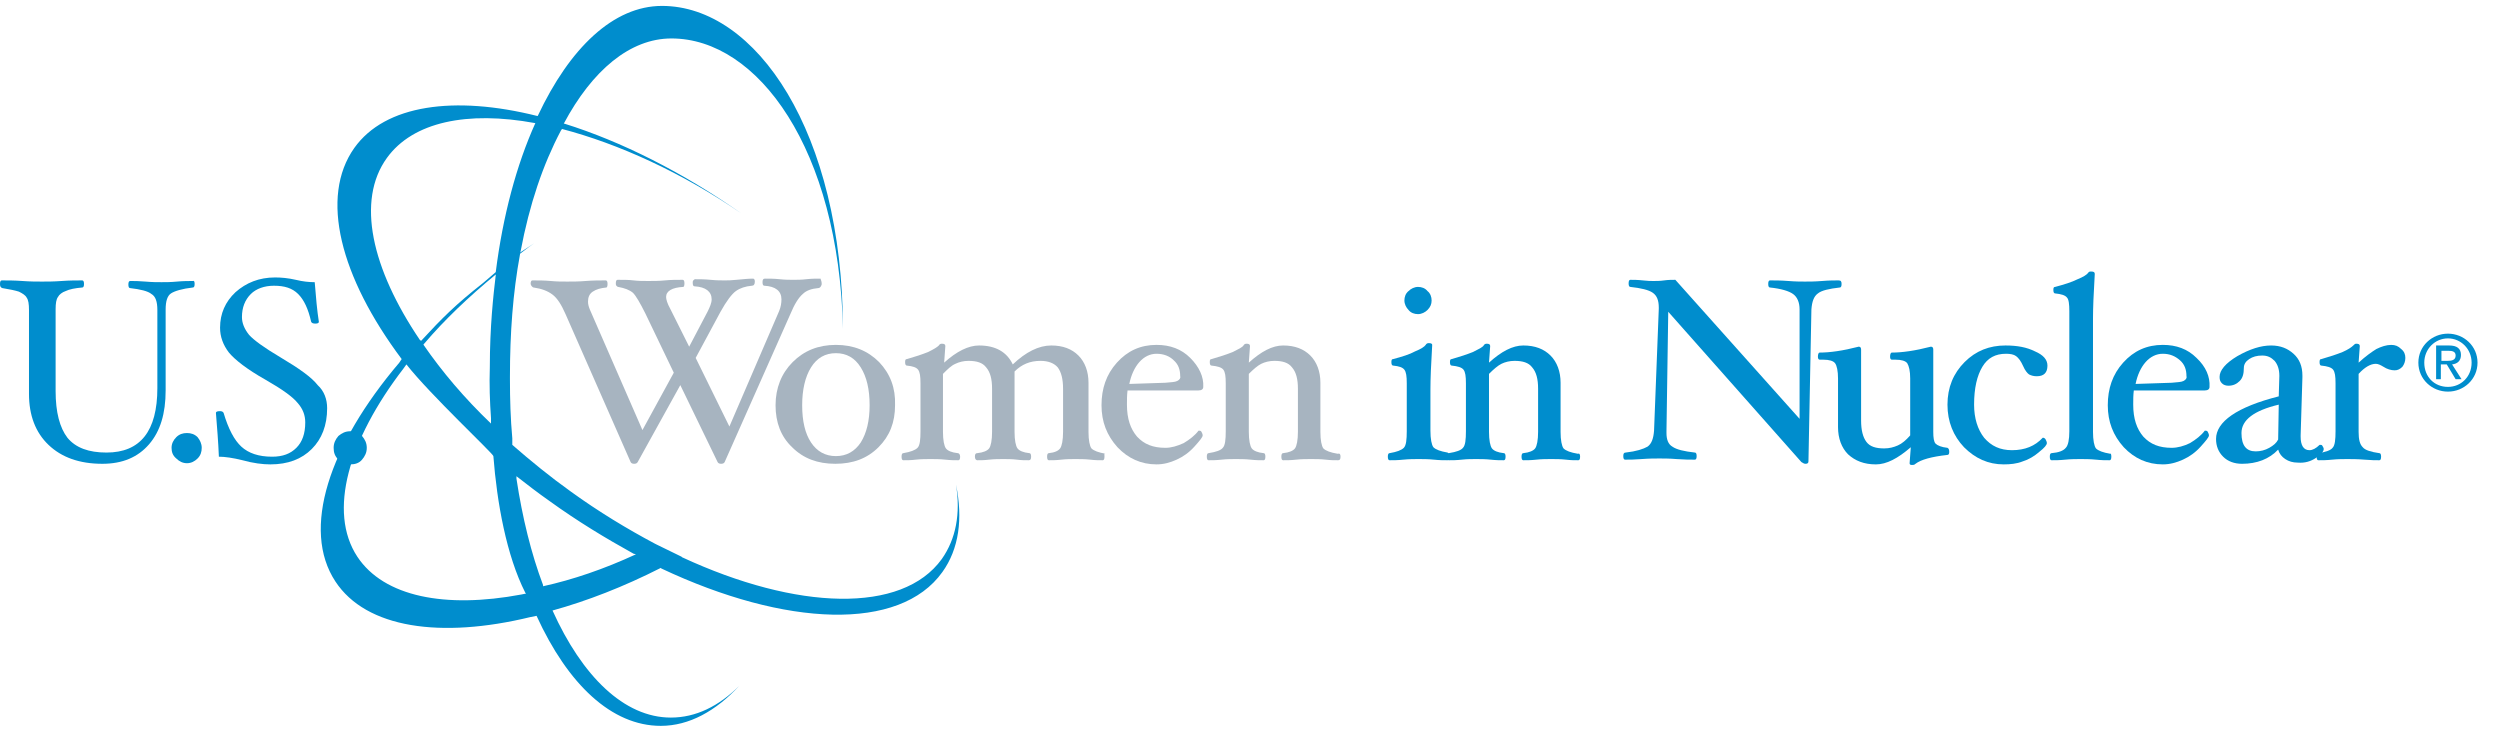
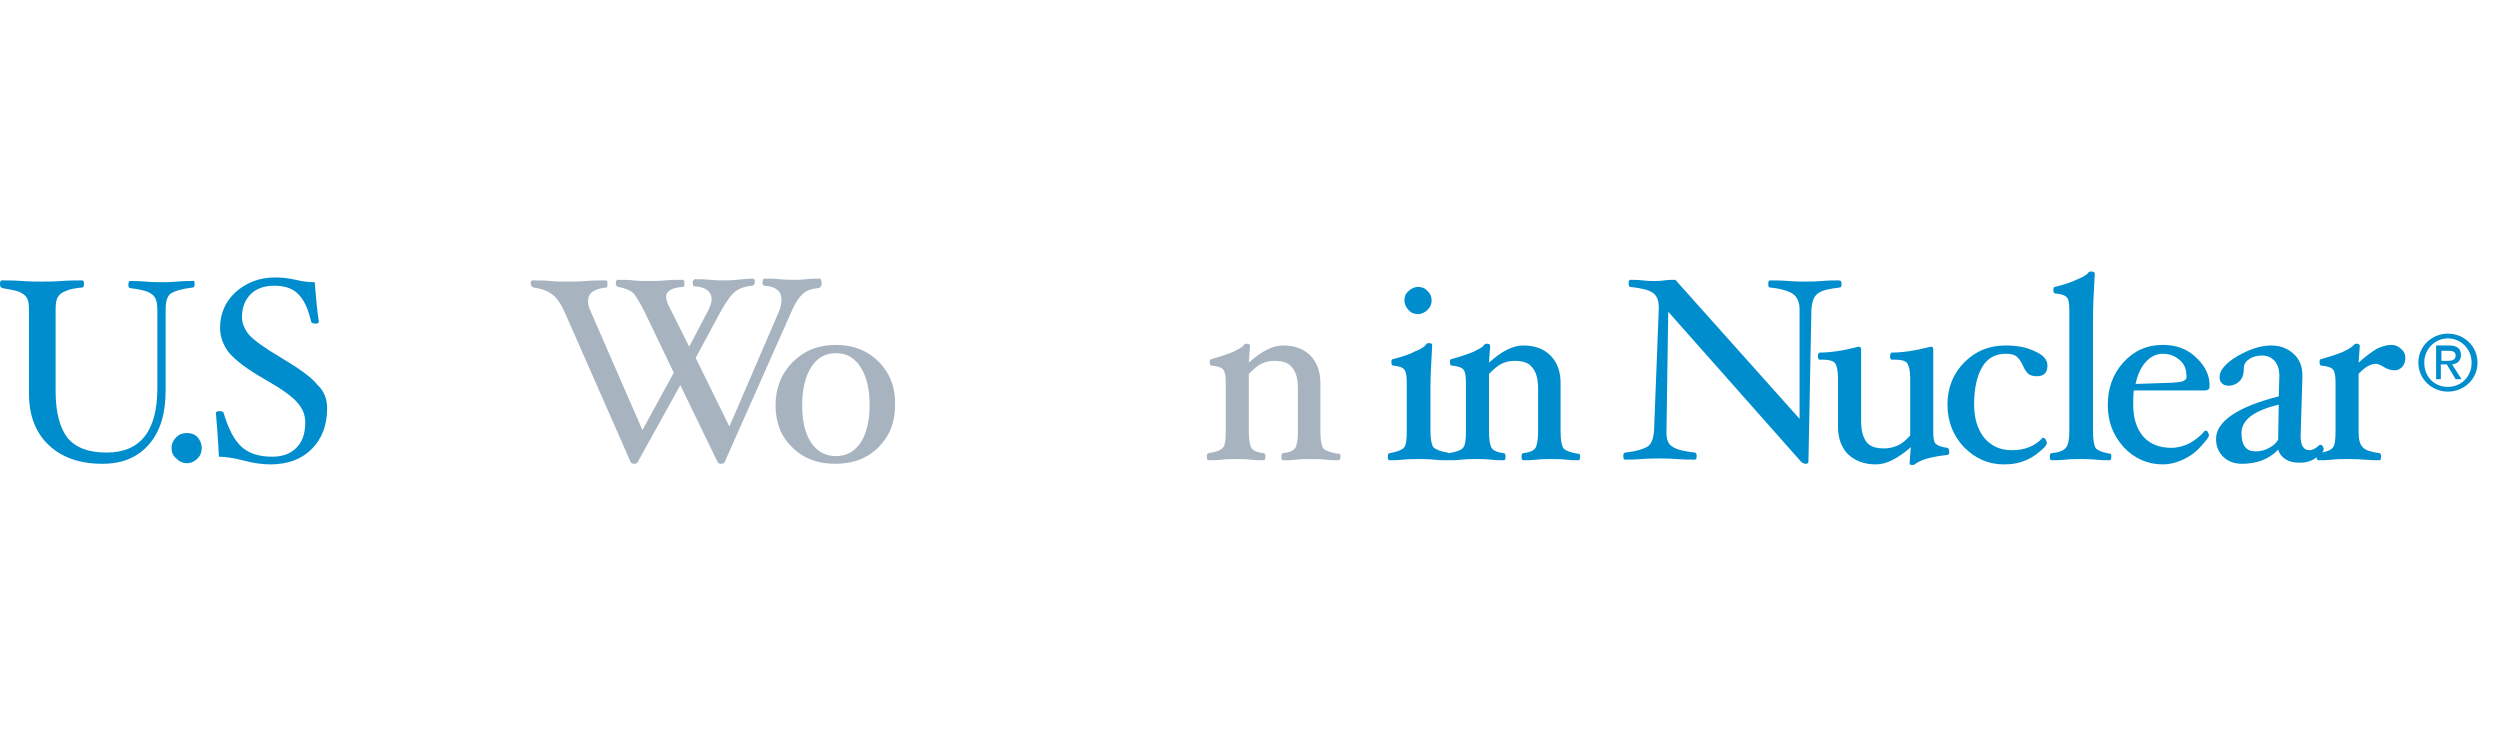
<svg xmlns="http://www.w3.org/2000/svg" id="Layer_1" x="0px" y="0px" viewBox="0 0 422.6 123.7" style="enable-background:new 0 0 422.6 123.7;" xml:space="preserve">
  <style type="text/css"> .st0{fill:#008DCD;} .st1{fill:#A7B4C0;} </style>
  <g>
    <path class="st0" d="M32.9,48c0,0.4-0.1,0.6-0.3,0.6c-1.8,0.2-3.1,0.6-3.7,1c-0.6,0.4-0.9,1.3-0.9,2.7V66c0,3.9-0.9,6.9-2.8,9.1 c-1.9,2.2-4.5,3.3-7.9,3.3c-3.9,0-6.9-1.1-9.1-3.2c-2.2-2.1-3.3-5-3.3-8.6V52.4c0-1-0.1-1.7-0.4-2.1c-0.2-0.4-0.7-0.7-1.3-1 c-0.6-0.2-1.6-0.4-2.8-0.6C0.1,48.6,0,48.4,0,48c0-0.4,0.1-0.6,0.3-0.6c1,0,2.1,0,3.5,0.1c1.3,0.1,2.4,0.1,3.3,0.1s2,0,3.3-0.1 c1.4-0.1,2.5-0.1,3.5-0.1c0.2,0,0.3,0.2,0.3,0.6c0,0.4-0.1,0.6-0.3,0.6c-1.2,0.1-2.2,0.3-2.8,0.6c-0.6,0.2-1.1,0.6-1.3,1 c-0.3,0.4-0.4,1.1-0.4,2.1v13.8c0,3.6,0.7,6.2,2,7.9c1.4,1.7,3.6,2.5,6.6,2.5c5.7,0,8.6-3.6,8.6-10.9V52.4c0-1.4-0.3-2.3-1-2.7 c-0.6-0.5-1.9-0.8-3.6-1c-0.2,0-0.3-0.2-0.3-0.6c0-0.4,0.1-0.6,0.3-0.6c0.7,0,1.5,0,2.6,0.1c1.1,0.1,2,0.1,2.7,0.1 c0.7,0,1.6,0,2.6-0.1c1.1-0.1,2-0.1,2.7-0.1C32.8,47.4,32.9,47.6,32.9,48z" />
    <path class="st0" d="M34.1,75.7c0,0.7-0.2,1.3-0.7,1.8c-0.5,0.5-1.1,0.8-1.8,0.8c-0.7,0-1.3-0.3-1.8-0.8C29.2,77,29,76.4,29,75.7 c0-0.7,0.3-1.3,0.8-1.8c0.5-0.5,1.1-0.7,1.8-0.7c0.7,0,1.3,0.2,1.8,0.7C33.8,74.4,34.1,75,34.1,75.7z" />
    <path class="st0" d="M55.3,69c0,2.9-0.9,5.2-2.6,6.9c-1.7,1.7-4,2.6-7,2.6c-1.3,0-2.9-0.2-4.7-0.7c-1.6-0.4-3-0.6-4-0.6 c-0.1-2.5-0.3-4.9-0.5-7.4c0-0.2,0.2-0.3,0.7-0.3c0.3,0,0.5,0.1,0.6,0.3c0.8,2.7,1.8,4.6,3,5.7c1.2,1.1,2.9,1.7,5.2,1.7 c1.8,0,3.1-0.5,4.1-1.5c1-1,1.5-2.4,1.5-4.3c0-1.2-0.4-2.3-1.3-3.3c-0.8-1-2.6-2.3-5.4-3.9c-3.2-1.8-5.2-3.4-6.2-4.6 c-1-1.3-1.5-2.7-1.5-4.2c0-2.4,0.9-4.4,2.6-6c1.8-1.6,4-2.5,6.7-2.5c1,0,2.2,0.1,3.5,0.4c1.2,0.3,2.3,0.4,3.2,0.4 c0.2,2.5,0.4,4.8,0.7,6.7c0,0.2-0.2,0.3-0.6,0.3c-0.4,0-0.6-0.1-0.7-0.3c-0.5-2.2-1.2-3.7-2.2-4.7c-1-1-2.3-1.4-4.1-1.4 c-1.6,0-3,0.5-3.9,1.4c-1,1-1.5,2.3-1.5,3.9c0,1,0.4,2,1.2,3c0.8,0.9,2.6,2.2,5.3,3.8c3.2,1.9,5.3,3.4,6.3,4.7 C54.8,66.1,55.3,67.5,55.3,69z" />
-     <path class="st0" d="M62,75.7c0,0.8-0.3,1.4-0.8,2c-0.5,0.6-1.2,0.8-2,0.8c-0.8,0-1.4-0.3-2-0.8c-0.6-0.6-0.8-1.2-0.8-2 c0-0.8,0.3-1.4,0.8-2c0.6-0.5,1.2-0.8,2-0.8c0.8,0,1.4,0.3,2,0.8C61.7,74.3,62,74.9,62,75.7z" />
    <path class="st1" d="M138.9,48c0,0.2-0.1,0.3-0.2,0.5c-0.1,0.1-0.2,0.2-0.4,0.2c-1.1,0.1-2,0.4-2.6,1c-0.7,0.6-1.4,1.7-2.1,3.4 l-11.1,25c-0.1,0.2-0.3,0.3-0.6,0.3c-0.3,0-0.5-0.1-0.6-0.3l-6.3-13l-7.2,13c-0.1,0.2-0.3,0.3-0.6,0.3c-0.3,0-0.5-0.1-0.6-0.3 l-11-25c-0.7-1.6-1.4-2.7-2.2-3.3c-0.8-0.6-1.8-1-3.2-1.2c-0.1,0-0.2-0.1-0.3-0.2c-0.1-0.1-0.2-0.3-0.2-0.4c0-0.4,0.1-0.6,0.3-0.6 c1,0,2,0,3.1,0.1c1,0.1,1.9,0.1,2.8,0.1c0.9,0,1.9,0,3.1-0.1c1.3-0.1,2.4-0.1,3.4-0.1c0.2,0,0.3,0.2,0.3,0.6c0,0.4-0.1,0.6-0.2,0.6 c-1,0.1-1.7,0.3-2.3,0.7c-0.6,0.4-0.8,1-0.8,1.7c0,0.4,0.1,0.8,0.3,1.3l8.9,20.4l5.3-9.7l-4.8-10c-0.9-1.8-1.6-3-2.1-3.5 c-0.6-0.5-1.4-0.8-2.5-1c-0.1,0-0.2-0.1-0.3-0.2c-0.1-0.1-0.1-0.3-0.1-0.4c0-0.4,0.1-0.6,0.3-0.6c1,0,1.9,0,2.7,0.1 c0.8,0.1,1.6,0.1,2.5,0.1c0.9,0,1.8,0,2.8-0.1c1-0.1,2-0.1,3-0.1c0.2,0,0.3,0.2,0.3,0.6c0,0.4-0.1,0.6-0.2,0.6 c-1.9,0.1-2.9,0.7-2.9,1.7c0,0.4,0.2,1.1,0.7,2l3.2,6.4l3.1-5.9c0.4-0.8,0.7-1.5,0.7-2.1c0-1.3-1-2.1-2.9-2.2 c-0.2,0-0.3-0.2-0.3-0.6c0-0.1,0-0.3,0.1-0.4c0.1-0.1,0.2-0.2,0.3-0.2c0.7,0,1.6,0,2.6,0.1c1,0.1,1.8,0.1,2.4,0.1 c0.5,0,1.1,0,2-0.1c1.1-0.1,2-0.2,2.8-0.2c0.2,0,0.3,0.2,0.3,0.5c0,0.5-0.2,0.7-0.5,0.7c-1.1,0.1-2,0.4-2.7,0.9 c-0.7,0.5-1.6,1.7-2.6,3.5l-4.2,7.8l5.7,11.6l8.4-19.5c0.3-0.7,0.4-1.4,0.4-2c0-1.4-1-2.2-2.9-2.3c-0.2,0-0.3-0.2-0.3-0.6 c0-0.4,0.1-0.6,0.4-0.6c0.7,0,1.6,0,2.5,0.1c0.9,0.1,1.7,0.1,2.3,0.1c0.6,0,1.4,0,2.2-0.1c0.9-0.1,1.7-0.1,2.4-0.1 C138.8,47.4,138.9,47.6,138.9,48z" />
    <path class="st1" d="M145.5,74.8c-1,1.5-2.4,2.3-4.2,2.3c-1.8,0-3.2-0.8-4.2-2.3c-1-1.5-1.5-3.6-1.5-6.3c0-2.6,0.5-4.8,1.5-6.4 c1-1.6,2.4-2.4,4.2-2.4c1.8,0,3.2,0.8,4.2,2.4c1,1.6,1.5,3.7,1.5,6.4C147,71.1,146.5,73.2,145.5,74.8z M148.6,61.2 c-1.9-1.9-4.3-2.9-7.3-2.9c-3,0-5.4,1-7.3,2.9c-1.9,1.9-2.9,4.4-2.9,7.3c0,2.9,0.9,5.3,2.8,7.1c1.9,1.9,4.3,2.8,7.3,2.8 c3,0,5.4-0.9,7.3-2.8c1.9-1.9,2.8-4.2,2.8-7.1C151.4,65.6,150.5,63.2,148.6,61.2z" />
-     <path class="st1" d="M186.7,77.2c0,0.4-0.1,0.6-0.3,0.6c-0.6,0-1.3,0-2.1-0.1c-0.9-0.1-1.8-0.1-2.5-0.1c-0.7,0-1.5,0-2.4,0.1 c-0.8,0.1-1.6,0.1-2.1,0.1c-0.2,0-0.3-0.2-0.3-0.6c0-0.4,0.1-0.6,0.3-0.6c1-0.1,1.6-0.4,1.9-0.8c0.3-0.4,0.5-1.4,0.5-2.8v-7.3 c0-1.6-0.3-2.8-0.9-3.6c-0.6-0.7-1.6-1.1-2.9-1.1c-1.8,0-3.2,0.6-4.4,1.8v10.2c0,1.4,0.2,2.4,0.5,2.8c0.3,0.4,1,0.7,2,0.8 c0.2,0,0.3,0.2,0.3,0.6c0,0.4-0.1,0.6-0.4,0.6c-0.6,0-1.3,0-2-0.1c-0.8-0.1-1.6-0.1-2.3-0.1c-0.7,0-1.5,0-2.4,0.1 c-0.8,0.1-1.5,0.1-2,0.1c-0.2,0-0.4-0.2-0.4-0.6c0-0.4,0.1-0.6,0.4-0.6c1-0.1,1.7-0.4,2-0.8c0.3-0.4,0.5-1.4,0.5-2.8v-7.3 c0-1.6-0.3-2.8-1-3.6c-0.6-0.8-1.6-1.1-3-1.1c-0.8,0-1.6,0.2-2.2,0.5c-0.7,0.3-1.3,0.9-2.1,1.7v9.8c0,1.4,0.2,2.4,0.5,2.8 c0.3,0.4,1,0.7,2,0.8c0.2,0,0.4,0.2,0.4,0.6c0,0.4-0.1,0.6-0.3,0.6c-0.6,0-1.3,0-2.2-0.1c-0.9-0.1-1.8-0.1-2.5-0.1 c-0.7,0-1.6,0-2.5,0.1c-0.8,0.1-1.5,0.1-2.1,0.1c-0.2,0-0.3-0.2-0.3-0.6c0-0.4,0.1-0.6,0.3-0.6c1.2-0.2,2-0.5,2.4-0.9 c0.4-0.4,0.5-1.4,0.5-2.8v-8.1c0-1.2-0.1-1.9-0.4-2.3c-0.3-0.4-0.9-0.6-1.9-0.7c-0.2,0-0.3-0.2-0.3-0.6c0-0.4,0.1-0.5,0.3-0.5 c1.4-0.4,2.6-0.8,3.6-1.2c1-0.5,1.5-0.8,1.8-1.1c0.1-0.2,0.3-0.3,0.5-0.3c0.4,0,0.6,0.1,0.6,0.4l-0.2,2.8c2.1-1.9,4.1-2.9,5.9-2.9 c2.8,0,4.7,1.1,5.7,3.2c2.2-2.1,4.4-3.2,6.5-3.2c2,0,3.5,0.6,4.6,1.7c1.1,1.1,1.7,2.7,1.7,4.6v8.3c0,1.4,0.2,2.4,0.5,2.8 c0.4,0.4,1.2,0.7,2.4,0.9C186.6,76.6,186.7,76.8,186.7,77.2z" />
-     <path class="st1" d="M199,64.4c-0.4,0.2-1,0.2-2,0.3l-6.1,0.2c0.3-1.5,0.9-2.8,1.7-3.7c0.8-0.9,1.8-1.4,2.9-1.4 c1.2,0,2.2,0.4,2.9,1.1c0.8,0.7,1.1,1.6,1.1,2.7C199.6,63.9,199.4,64.2,199,64.4z M201.2,60.5c-1.5-1.5-3.4-2.2-5.7-2.2 c-2.7,0-4.9,1-6.7,3c-1.8,2-2.6,4.4-2.6,7.2c0,2.8,0.9,5.1,2.7,7.1c1.8,1.9,4,2.9,6.6,2.9c1.2,0,2.3-0.3,3.4-0.8 c1.1-0.5,2.1-1.2,3-2.2c0.9-1,1.4-1.6,1.4-1.9c0-0.2-0.1-0.4-0.2-0.6c-0.1-0.2-0.3-0.2-0.4-0.2l-0.1,0c-0.6,0.8-1.5,1.5-2.5,2.1 c-1.1,0.5-2.1,0.8-3.1,0.8c-2.1,0-3.6-0.6-4.8-1.9c-1.1-1.3-1.7-3-1.7-5.4c0-0.8,0-1.6,0.1-2.4h12c0.5,0,0.8-0.2,0.8-0.6 C203.5,63.7,202.7,62,201.2,60.5z" />
    <path class="st1" d="M226.6,77.2c0,0.4-0.1,0.6-0.4,0.6c-0.6,0-1.3,0-2.1-0.1c-0.9-0.1-1.7-0.1-2.5-0.1c-0.7,0-1.6,0-2.5,0.1 c-0.9,0.1-1.6,0.1-2.2,0.1c-0.2,0-0.3-0.2-0.3-0.6c0-0.4,0.1-0.6,0.3-0.6c1-0.1,1.7-0.4,2-0.8c0.3-0.4,0.5-1.4,0.5-2.8v-7.3 c0-1.6-0.3-2.8-1-3.6c-0.6-0.8-1.6-1.1-3-1.1c-0.8,0-1.6,0.2-2.2,0.5c-0.6,0.3-1.3,0.9-2.1,1.7v9.8c0,1.4,0.2,2.4,0.5,2.8 c0.3,0.4,1,0.7,2,0.8c0.2,0,0.3,0.2,0.3,0.6c0,0.4-0.1,0.6-0.3,0.6c-0.6,0-1.3,0-2.2-0.1c-0.9-0.1-1.8-0.1-2.5-0.1 c-0.7,0-1.5,0-2.4,0.1c-0.9,0.1-1.6,0.1-2.2,0.1c-0.2,0-0.3-0.2-0.3-0.6c0-0.4,0.1-0.6,0.3-0.6c1.3-0.2,2.1-0.5,2.4-0.9 c0.4-0.4,0.5-1.4,0.5-2.8v-8.1c0-1.2-0.1-1.9-0.4-2.3c-0.3-0.4-1-0.6-2-0.7c-0.2,0-0.3-0.2-0.3-0.6c0-0.4,0.1-0.5,0.3-0.5 c1.4-0.4,2.6-0.8,3.6-1.2c1-0.5,1.6-0.8,1.8-1.1c0.1-0.2,0.3-0.3,0.5-0.3c0.4,0,0.6,0.1,0.6,0.4l-0.2,2.8c2.1-1.9,4-2.9,5.8-2.9 c2,0,3.5,0.6,4.6,1.7c1.1,1.1,1.7,2.7,1.7,4.6v8.3c0,1.4,0.2,2.4,0.5,2.8c0.4,0.4,1.2,0.7,2.4,0.9 C226.5,76.6,226.6,76.8,226.6,77.2z" />
    <path class="st0" d="M242,50.8c0,0.6-0.2,1.1-0.7,1.6c-0.4,0.4-1,0.7-1.6,0.7s-1.2-0.2-1.6-0.7c-0.4-0.4-0.7-1-0.7-1.6 c0-0.6,0.2-1.2,0.7-1.6c0.4-0.4,1-0.7,1.6-0.7c0.6,0,1.2,0.2,1.6,0.7C241.8,49.6,242,50.2,242,50.8z M245,77.2 c0,0.4-0.1,0.6-0.3,0.6c-0.6,0-1.4,0-2.3-0.1c-1-0.1-1.9-0.1-2.6-0.1c-0.7,0-1.6,0-2.6,0.1c-0.9,0.1-1.7,0.1-2.3,0.1 c-0.2,0-0.3-0.2-0.3-0.6c0-0.4,0.1-0.6,0.3-0.6c1.2-0.2,2-0.5,2.4-0.9c0.4-0.4,0.5-1.4,0.5-2.8v-8.1c0-1.2-0.1-1.9-0.4-2.3 c-0.3-0.4-0.9-0.6-1.9-0.7c-0.2,0-0.3-0.2-0.3-0.6c0-0.4,0.1-0.5,0.3-0.5c1.5-0.4,2.8-0.8,3.7-1.3c1-0.4,1.6-0.8,1.8-1.1 c0.1-0.2,0.3-0.3,0.5-0.3c0.4,0,0.6,0.1,0.6,0.3c-0.2,3.3-0.3,5.8-0.3,7.6v6.9c0,1.4,0.2,2.4,0.5,2.8c0.4,0.4,1.2,0.7,2.4,0.9 C244.9,76.6,245,76.8,245,77.2z" />
    <path class="st0" d="M267.1,77.2c0,0.4-0.1,0.6-0.3,0.6c-0.6,0-1.3,0-2.1-0.1c-0.9-0.1-1.7-0.1-2.5-0.1c-0.7,0-1.6,0-2.5,0.1 c-0.9,0.1-1.6,0.1-2.2,0.1c-0.2,0-0.3-0.2-0.3-0.6c0-0.4,0.1-0.6,0.3-0.6c1-0.1,1.7-0.4,2-0.8c0.3-0.4,0.5-1.4,0.5-2.8v-7.3 c0-1.6-0.3-2.8-1-3.6c-0.6-0.8-1.6-1.1-3-1.1c-0.8,0-1.6,0.2-2.2,0.5c-0.6,0.3-1.3,0.9-2.1,1.7v9.8c0,1.4,0.2,2.4,0.5,2.8 c0.3,0.4,1,0.7,2,0.8c0.2,0,0.3,0.2,0.3,0.6c0,0.4-0.1,0.6-0.3,0.6c-0.6,0-1.3,0-2.2-0.1c-0.9-0.1-1.8-0.1-2.5-0.1 c-0.7,0-1.5,0-2.4,0.1c-0.9,0.1-1.6,0.1-2.2,0.1c-0.2,0-0.3-0.2-0.3-0.6c0-0.4,0.1-0.6,0.3-0.6c1.3-0.2,2.1-0.5,2.4-0.9 c0.4-0.4,0.5-1.4,0.5-2.8v-8.1c0-1.2-0.1-1.9-0.4-2.3c-0.3-0.4-1-0.6-2-0.7c-0.2,0-0.3-0.2-0.3-0.6c0-0.4,0.1-0.5,0.3-0.5 c1.4-0.4,2.6-0.8,3.6-1.2c1-0.5,1.6-0.8,1.8-1.1c0.1-0.2,0.3-0.3,0.5-0.3c0.4,0,0.6,0.1,0.6,0.4l-0.2,2.8c2.1-1.9,4-2.9,5.8-2.9 c2,0,3.5,0.6,4.6,1.7c1.1,1.1,1.7,2.7,1.7,4.6v8.3c0,1.4,0.2,2.4,0.5,2.8c0.4,0.4,1.2,0.7,2.4,0.9C267,76.6,267.1,76.8,267.1,77.2z " />
    <path class="st0" d="M311.3,48c0,0.4-0.1,0.6-0.3,0.6c-1.8,0.2-3.1,0.5-3.7,1c-0.7,0.5-1,1.4-1.1,2.7L305.7,78 c0,0.3-0.2,0.4-0.5,0.4c-0.2,0-0.4-0.1-0.7-0.3L282,52.7l-0.3,20.2c0,0.1,0,0.2,0,0.3c0,1.1,0.3,1.9,1,2.3c0.7,0.5,2,0.8,3.8,1 c0.2,0,0.3,0.2,0.3,0.6c0,0.4-0.1,0.6-0.3,0.6c-0.8,0-1.8,0-3.1-0.1c-1.2-0.1-2.2-0.1-2.9-0.1c-0.7,0-1.7,0-3,0.1 c-1.2,0.1-2.1,0.1-2.8,0.1c-0.2,0-0.3-0.2-0.3-0.6c0-0.4,0.1-0.6,0.4-0.6c1.8-0.2,3-0.6,3.7-1c0.7-0.5,1-1.4,1.1-2.7l0.8-20.6v-0.2 c0-1.2-0.3-2-1-2.5c-0.7-0.5-2-0.8-3.8-1c-0.2,0-0.3-0.2-0.3-0.6c0-0.4,0.1-0.6,0.3-0.6c0.5,0,1.2,0,2.1,0.1 c0.8,0.1,1.4,0.1,1.8,0.1c0.5,0,1.1,0,1.8-0.1c0.7-0.1,1.4-0.1,1.9-0.1l21,23.5V52.3c0-1.2-0.4-2.1-1.1-2.6c-0.7-0.5-2-0.9-3.9-1.1 c-0.2,0-0.3-0.2-0.3-0.6c0-0.4,0.1-0.6,0.3-0.6c0.8,0,1.8,0,3.1,0.1c1.2,0.1,2.2,0.1,2.8,0.1c0.7,0,1.7,0,2.9-0.1 c1.2-0.1,2.1-0.1,2.8-0.1C311.2,47.4,311.3,47.6,311.3,48z" />
    <path class="st0" d="M329.5,76.4c0,0.3-0.1,0.5-0.3,0.5c-2.7,0.3-4.5,0.8-5.4,1.5c-0.2,0.2-0.4,0.2-0.6,0.2c-0.3,0-0.4-0.1-0.4-0.3 l0.2-2.7c-2.2,1.9-4.1,2.9-5.9,2.9c-2,0-3.5-0.6-4.7-1.7c-1.1-1.1-1.7-2.7-1.7-4.6V64c0-1.3-0.2-2.2-0.5-2.6c-0.3-0.4-1-0.6-2-0.6 c-0.2,0-0.4,0-0.6,0c-0.2,0-0.3-0.2-0.3-0.5c0-0.4,0.1-0.7,0.3-0.7c1.7,0,3.9-0.3,6.6-1c0.3,0,0.4,0.2,0.4,0.5v12 c0,1.6,0.3,2.8,0.9,3.6c0.6,0.8,1.6,1.1,3,1.1c0.9,0,1.6-0.2,2.3-0.5c0.7-0.3,1.4-0.9,2.1-1.7V64c0-1.3-0.2-2.1-0.5-2.6 c-0.3-0.4-1-0.6-2-0.6c-0.2,0-0.4,0-0.6,0c-0.2,0-0.3-0.2-0.3-0.5c0-0.4,0.1-0.7,0.3-0.7c1.7,0,3.9-0.3,6.6-1 c0.3,0,0.4,0.2,0.4,0.5V73c0,1,0.1,1.7,0.4,2c0.3,0.3,1,0.6,2,0.7C329.4,75.8,329.5,76,329.5,76.4z" />
    <path class="st0" d="M346.1,61.8c0,1.2-0.6,1.8-1.8,1.8c-0.5,0-0.9-0.1-1.3-0.3c-0.3-0.2-0.7-0.7-1-1.4c-0.4-0.9-0.8-1.4-1.2-1.7 c-0.4-0.3-1-0.4-1.7-0.4c-1.8,0-3.1,0.7-4,2.2c-0.9,1.5-1.4,3.6-1.4,6.4c0,2.3,0.6,4.2,1.7,5.6c1.2,1.4,2.7,2.1,4.7,2.1 c2.2,0,3.9-0.7,5.2-2.1l0.1,0c0.1,0,0.3,0.1,0.4,0.3c0.1,0.2,0.2,0.4,0.2,0.6c0,0.3-0.4,0.8-1.3,1.5c-0.8,0.7-1.8,1.3-2.8,1.6 c-1,0.4-2.1,0.5-3.2,0.5c-2.6,0-4.8-1-6.7-2.9c-1.8-1.9-2.8-4.3-2.8-7.2c0-2.9,1-5.3,2.9-7.2c1.9-1.9,4.2-2.8,6.9-2.8 c2,0,3.6,0.3,5,1C345.4,60,346.1,60.8,346.1,61.8z" />
    <path class="st0" d="M356.9,77.2c0,0.4-0.1,0.6-0.3,0.6c-0.6,0-1.4,0-2.3-0.1c-1-0.1-1.9-0.1-2.6-0.1c-0.7,0-1.6,0-2.6,0.1 c-0.9,0.1-1.7,0.1-2.3,0.1c-0.2,0-0.3-0.2-0.3-0.6c0-0.4,0.1-0.6,0.3-0.6c1.2-0.1,2-0.4,2.4-0.9c0.4-0.4,0.6-1.4,0.6-2.8V52.6 c0-1.2-0.1-2-0.4-2.3c-0.3-0.4-1-0.6-2-0.7c-0.2,0-0.3-0.2-0.3-0.6c0-0.4,0.1-0.5,0.3-0.5c1.5-0.4,2.8-0.8,3.8-1.3 c1-0.4,1.6-0.8,1.8-1.1c0.1-0.2,0.3-0.2,0.5-0.2c0.4,0,0.6,0.1,0.6,0.4c-0.2,3.3-0.3,5.8-0.3,7.6v19.1c0,1.4,0.2,2.4,0.5,2.8 c0.4,0.4,1.2,0.7,2.4,0.9C356.8,76.6,356.9,76.8,356.9,77.2z" />
    <path class="st0" d="M369.1,64.4c-0.4,0.2-1,0.2-2,0.3l-6.1,0.2c0.3-1.5,0.9-2.8,1.7-3.7c0.8-0.9,1.8-1.4,2.9-1.4 c1.2,0,2.1,0.4,2.9,1.1c0.8,0.7,1.1,1.6,1.1,2.7C369.7,63.9,369.5,64.2,369.1,64.4z M371.3,60.5c-1.5-1.5-3.4-2.2-5.7-2.2 c-2.7,0-4.9,1-6.7,3c-1.8,2-2.6,4.4-2.6,7.2c0,2.8,0.9,5.1,2.7,7.1c1.8,1.9,4,2.9,6.6,2.9c1.2,0,2.3-0.3,3.4-0.8 c1.1-0.5,2.1-1.2,3-2.2c0.9-1,1.4-1.6,1.4-1.9c0-0.2-0.1-0.4-0.2-0.6c-0.1-0.2-0.3-0.2-0.4-0.2l-0.1,0c-0.6,0.8-1.5,1.5-2.5,2.1 c-1,0.5-2.1,0.8-3.1,0.8c-2.1,0-3.6-0.6-4.8-1.9c-1.1-1.3-1.7-3-1.7-5.4c0-0.8,0-1.6,0.1-2.4h12c0.5,0,0.8-0.2,0.8-0.6 C373.6,63.7,372.9,62,371.3,60.5z" />
    <path class="st0" d="M385.1,74.3c-0.3,0.6-0.8,1-1.5,1.4c-0.7,0.4-1.5,0.6-2.3,0.6c-1.6,0-2.4-1-2.4-3.1c0-2.2,2.1-3.8,6.3-4.8 L385.1,74.3z M391.5,77.4c0.9-0.6,1.3-1.1,1.3-1.5c0-0.2-0.1-0.3-0.2-0.5c-0.1-0.2-0.2-0.2-0.3-0.2l-0.2,0 c-0.6,0.6-1.2,0.9-1.7,0.9c-1,0-1.5-0.8-1.5-2.3v-0.2l0.3-9.8v-0.3c0-1.6-0.5-2.8-1.5-3.7c-1-0.9-2.2-1.4-3.8-1.4 c-1.7,0-3.6,0.6-5.7,1.8c-2,1.2-3,2.4-3,3.5c0,0.5,0.1,0.8,0.4,1.1c0.3,0.3,0.7,0.4,1.1,0.4c0.8,0,1.4-0.3,1.9-0.8 c0.5-0.5,0.7-1.2,0.7-2.2c0-0.6,0.3-1.1,0.9-1.5c0.6-0.4,1.3-0.6,2.2-0.6c0.9,0,1.5,0.3,2.1,0.9c0.5,0.6,0.8,1.4,0.8,2.5v0.1 l-0.1,3.4c-7.1,1.8-10.6,4.3-10.6,7.2c0,1.2,0.4,2.2,1.2,3c0.8,0.8,1.9,1.2,3.2,1.2c2.5,0,4.6-0.8,6.1-2.4c0.2,0.7,0.6,1.2,1.2,1.6 c0.6,0.4,1.3,0.6,2.1,0.6C389.6,78.3,390.6,78,391.5,77.4z" />
    <path class="st0" d="M406.6,60.5c0,0.6-0.2,1.1-0.5,1.5c-0.4,0.4-0.8,0.6-1.3,0.6c-0.6,0-1.3-0.2-1.9-0.6c-0.5-0.3-0.9-0.5-1.3-0.5 c-0.9,0-1.9,0.6-2.9,1.7v9.8c0,1.3,0.2,2.1,0.7,2.6c0.4,0.5,1.4,0.8,2.8,1c0.2,0,0.3,0.2,0.3,0.6c0,0.4-0.1,0.6-0.3,0.6 c-0.6,0-1.4,0-2.5-0.1c-1.2-0.1-2.2-0.1-2.9-0.1c-0.7,0-1.6,0-2.6,0.1c-0.9,0.1-1.7,0.1-2.3,0.1c-0.2,0-0.3-0.2-0.3-0.6 c0-0.4,0.1-0.6,0.3-0.6c1.3-0.2,2.1-0.5,2.4-0.9c0.4-0.4,0.5-1.4,0.5-2.8v-8.1c0-1.2-0.1-1.9-0.4-2.3c-0.3-0.4-1-0.6-2-0.7 c-0.2,0-0.3-0.2-0.3-0.6c0-0.4,0.1-0.5,0.3-0.5c1.4-0.4,2.6-0.8,3.6-1.2c0.9-0.4,1.5-0.8,1.8-1.1c0.2-0.2,0.3-0.3,0.5-0.3 c0.4,0,0.6,0.1,0.6,0.4l-0.2,2.8c1.2-1.1,2.2-1.8,3-2.3c0.8-0.4,1.7-0.7,2.5-0.7c0.7,0,1.2,0.2,1.7,0.7 C406.4,59.4,406.6,59.9,406.6,60.5z" />
-     <path class="st0" d="M65.4,26.7c4.4-6.1,13.6-8,25-5.9l0.1,0C87.3,27.9,85,36.5,83.8,46l-2.1,1.8c-4.7,3.7-6.9,5.9-10.5,9.8 L71,57.5C62.8,45.4,60.2,33.9,65.4,26.7z M83,70.7l0,0.9c-4.5-4.3-8.3-8.8-11.4-13.3l0-0.1c0,0,0.1-0.1,0.1-0.1 c3.4-4,7.5-7.9,12.1-11.7l0,0.1c-0.4,3.4-1,8.7-1,15.6C82.7,65,82.8,67.9,83,70.7z M88.1,100.5c-12.8,2.4-23.2,0.4-27.7-6.4 c-5-7.6-1.5-19.7,7.8-31.8l0.5-0.7c4,5.1,14.7,15.1,14.7,15.5c0.6,7.8,2.2,16.8,5.4,23.1c0.2,0.3,0.3,0.1,0.3,0.1L88.1,100.5z M91.8,99.1l0-0.2c-2-5.3-3.5-11.4-4.5-18l0-0.4c1.8,1.4,3.6,2.8,5.6,4.2c4.7,3.4,9.5,6.3,14.2,8.9l0.4,0.1 C102.1,96.2,96.8,98,91.8,99.1z M111.1,92.1l-0.4-0.2c-4.7-2.5-9.5-5.4-14.2-8.8c-3.5-2.5-6.8-5.2-9.9-7.9l0-1.1 c-0.3-3.3-0.4-6.6-0.4-10l0-0.4c0-7.4,0.5-14.2,1.7-20.7l0-0.1c1-0.8,2.1-1.6,3.2-2.3c-1.1,0.7-2.1,1.4-3.2,2.1l0.1-0.2 c1.5-8,3.8-14.7,6.8-20.4l0.2-0.3l0,0c9.5,2.5,20.2,7.3,30.5,14.4c-10.1-7.1-20.5-12.3-30.1-15.3l-0.1,0c4.8-9,11.2-14.4,18.2-14.4 c14.6,0,28.3,18.7,29,49.1C142.4,22.3,127.8,1,111.9,1c-8.2,0-15.6,7.1-21,18.6l-0.1,0c-14-3.5-25.7-1.9-30.9,5.4 c-5.9,8.3-2.4,21.8,8,35.7l-0.4,0.6c-11.9,14-16.6,28.2-10.8,37c5.2,7.9,17.8,9.7,33,6l1-0.2c5.3,11.6,12.7,18.6,21,18.6 c4.8,0,9.3-2.5,13.3-6.8c-3.5,3.5-7.4,5.4-11.6,5.4c-7.9,0-15-7-20-18.1l0,0c5.8-1.6,12-4,18.3-7.2l0.1,0.1 c21,9.9,40.3,10.7,47.5,0.6c2.8-3.9,3.5-9,2.3-14.8c0.8,4.9,0,9.2-2.4,12.6c-6.7,9.3-24.5,8.7-43.9-0.3l-0.1-0.1" />
    <g>
      <path class="st0" d="M408.8,61.3c0-2.8,2.3-4.9,5-4.9c2.7,0,5,2.1,5,4.9c0,2.8-2.3,4.9-5,4.9C411.1,66.2,408.8,64.1,408.8,61.3z M413.8,65.4c2.2,0,4-1.7,4-4.1c0-2.3-1.8-4.1-4-4.1c-2.2,0-4,1.8-4,4.1C409.8,63.7,411.5,65.4,413.8,65.4z M412.7,64.1h-0.9v-5.7 h2.2c1.3,0,2,0.5,2,1.6c0,1-0.6,1.5-1.5,1.6l1.6,2.5h-1l-1.5-2.5h-1V64.1z M413.7,61c0.7,0,1.4-0.1,1.4-0.9c0-0.7-0.6-0.8-1.2-0.8 h-1.2V61H413.7z" />
    </g>
  </g>
</svg>